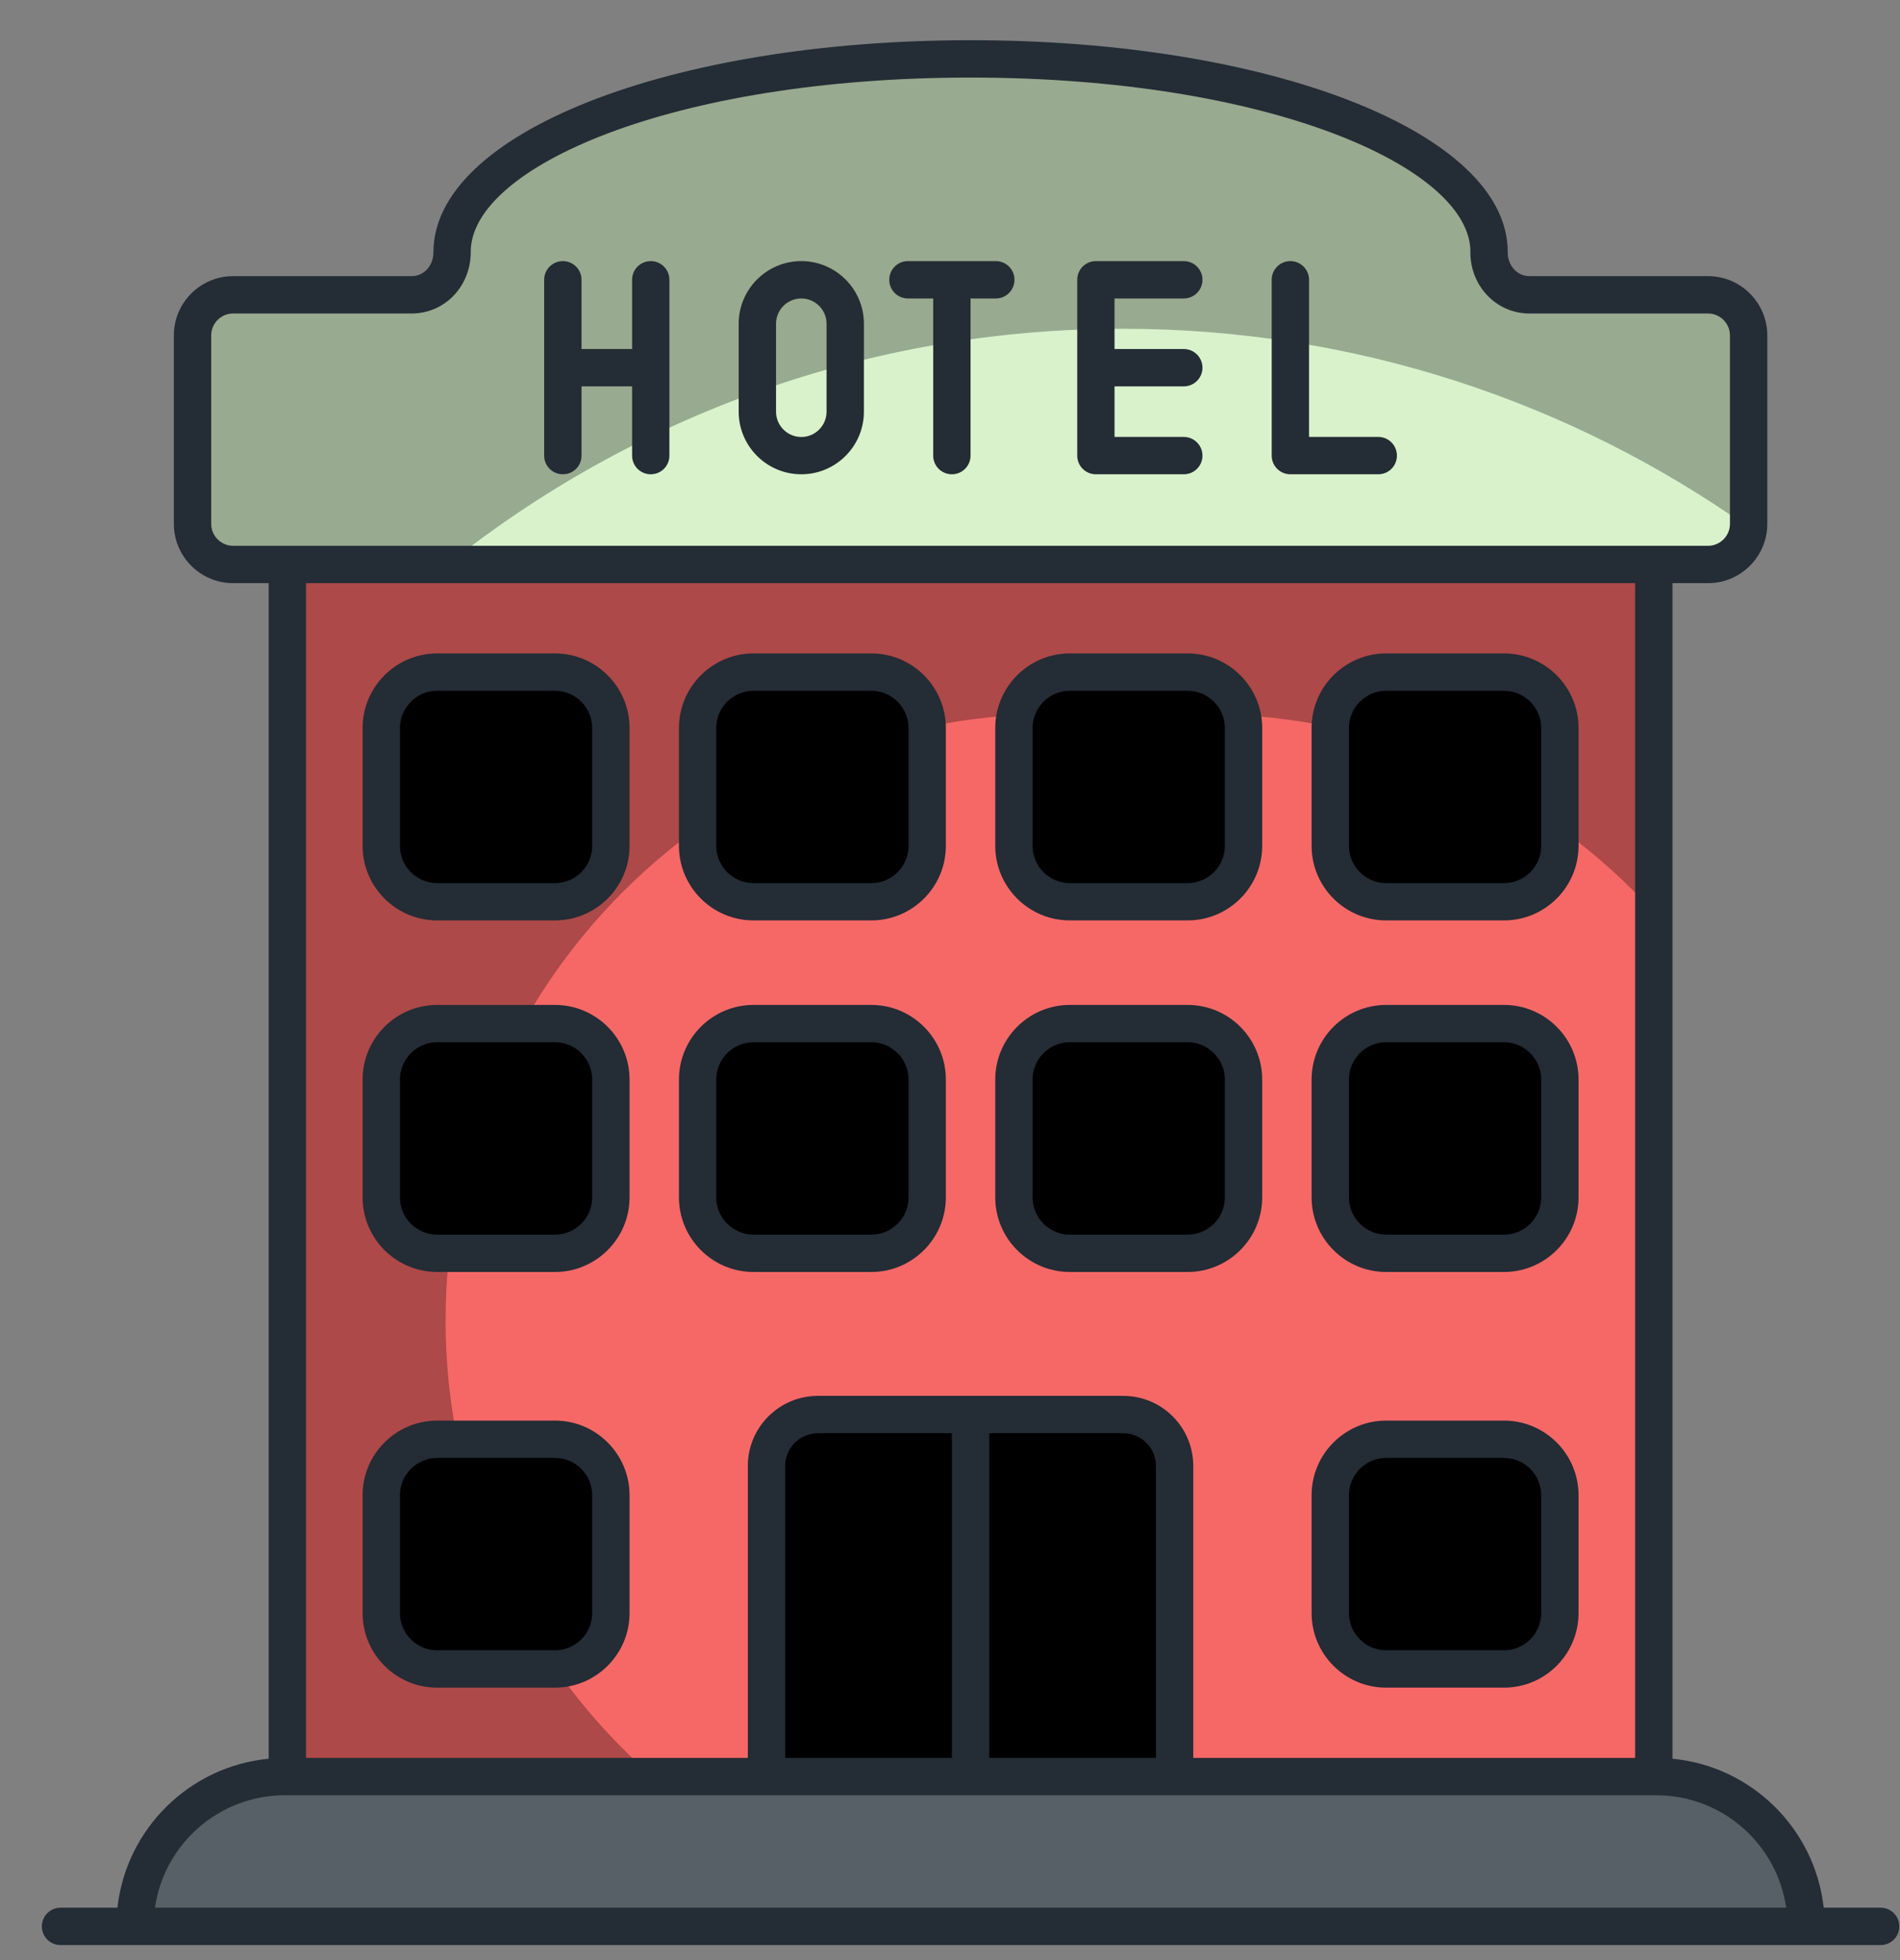
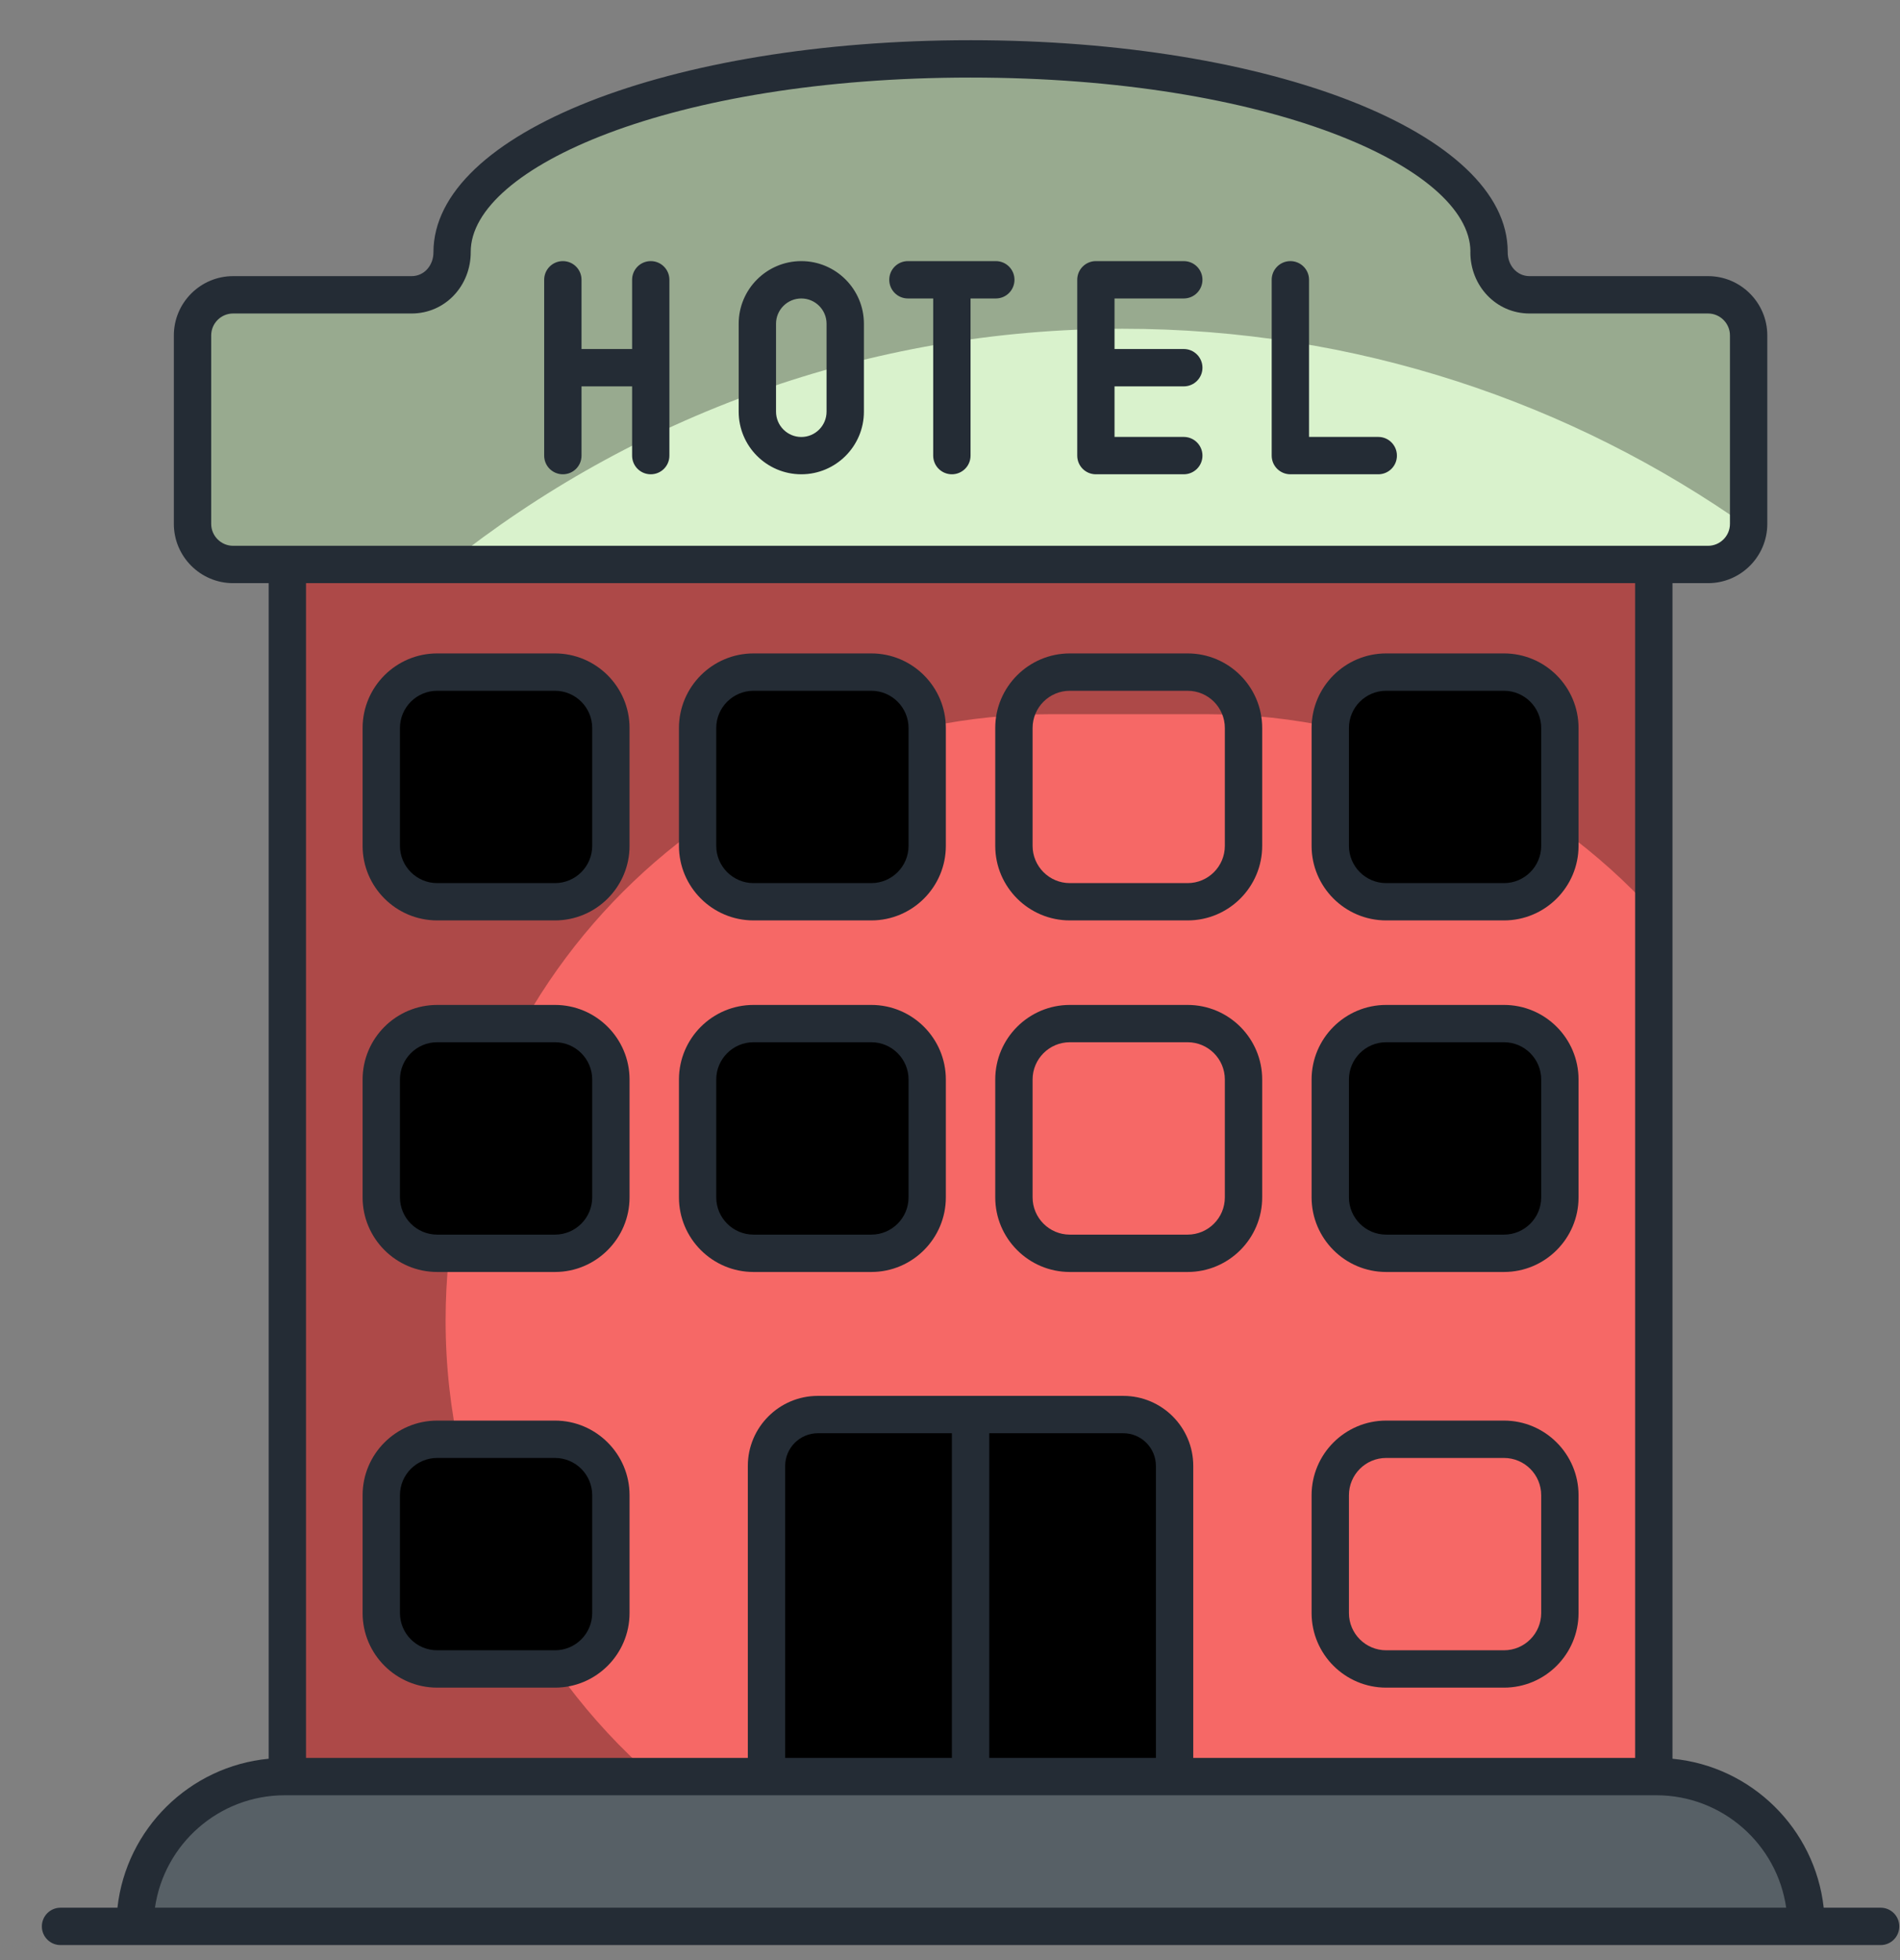
<svg xmlns="http://www.w3.org/2000/svg" width="32" height="33" viewBox="0 0 32 33" fill="none">
  <rect x="0" y="0" width="32" height="33" fill="#808080" stroke="none" />
  <path d="M27.853 9.503H4.84V29.91H27.853V9.503Z" fill="#F66866" />
  <g opacity="0.3">
    <path d="M27.854 9.503V15.357C25.989 13.307 23.301 12.024 20.314 12.024H17.708C14.89 12.024 12.341 13.165 10.492 15.014C8.646 16.86 7.505 19.41 7.505 22.23C7.505 25.292 8.854 28.04 10.992 29.911H4.839V9.503H27.854Z" fill="black" />
  </g>
  <path d="M19.783 24.68V29.91H12.91V24.68C12.91 24.203 13.296 23.816 13.774 23.816H18.919C19.396 23.816 19.783 24.203 19.783 24.68Z" fill="black" />
  <path d="M27.897 29.911H4.795C3.403 29.911 2.273 31.04 2.273 32.433H30.419C30.419 31.04 29.29 29.911 27.897 29.911Z" fill="#576066" />
  <path d="M29.451 5.647V8.82C29.451 9.197 29.145 9.503 28.767 9.503H3.926C3.549 9.503 3.243 9.197 3.243 8.82V5.647C3.243 5.27 3.549 4.964 3.926 4.964H6.932C7.323 4.964 7.616 4.637 7.614 4.246C7.614 4.244 7.614 4.241 7.614 4.239C7.614 2.445 11.523 0.992 16.346 0.992C21.17 0.992 25.079 2.445 25.079 4.239C25.079 4.241 25.079 4.244 25.079 4.246C25.077 4.637 25.37 4.964 25.761 4.964H28.767C29.145 4.964 29.451 5.27 29.451 5.647Z" fill="#D9F2CC" />
  <g opacity="0.3">
    <path d="M29.451 5.648V8.82C29.451 8.839 29.451 8.861 29.448 8.88C26.467 6.773 22.833 5.535 18.906 5.535C14.608 5.535 10.655 7.019 7.537 9.503H3.927C3.55 9.503 3.242 9.198 3.242 8.82V5.648C3.242 5.271 3.55 4.963 3.927 4.963H6.933C7.323 4.963 7.615 4.636 7.615 4.246C7.615 4.243 7.615 4.243 7.615 4.239C7.615 2.444 11.523 0.992 16.346 0.992C21.169 0.992 25.077 2.444 25.077 4.239C25.077 4.243 25.077 4.243 25.077 4.246C25.077 4.636 25.37 4.963 25.76 4.963H28.765C29.146 4.963 29.451 5.271 29.451 5.648Z" fill="black" />
  </g>
  <path d="M10.289 12.257V14.241C10.289 14.761 9.867 15.182 9.347 15.182H7.363C6.843 15.182 6.421 14.761 6.421 14.241V12.257C6.421 11.737 6.843 11.315 7.363 11.315H9.347C9.867 11.315 10.289 11.737 10.289 12.257Z" fill="black" />
  <path d="M15.616 12.257V14.241C15.616 14.761 15.195 15.182 14.675 15.182H12.691C12.171 15.182 11.749 14.761 11.749 14.241V12.257C11.749 11.737 12.171 11.315 12.691 11.315H14.675C15.195 11.315 15.616 11.737 15.616 12.257Z" fill="black" />
-   <path d="M20.944 12.257V14.241C20.944 14.761 20.522 15.182 20.002 15.182H18.018C17.498 15.182 17.077 14.761 17.077 14.241V12.257C17.077 11.737 17.498 11.315 18.018 11.315H20.002C20.522 11.315 20.944 11.737 20.944 12.257Z" fill="black" />
  <path d="M26.272 12.257V14.241C26.272 14.761 25.85 15.182 25.33 15.182H23.346C22.826 15.182 22.405 14.761 22.405 14.241V12.257C22.405 11.737 22.826 11.315 23.346 11.315H25.33C25.85 11.315 26.272 11.737 26.272 12.257Z" fill="black" />
  <path d="M10.289 18.175V20.159C10.289 20.679 9.867 21.1 9.347 21.1H7.363C6.843 21.1 6.421 20.679 6.421 20.159V18.175C6.421 17.655 6.843 17.233 7.363 17.233H9.347C9.867 17.233 10.289 17.655 10.289 18.175Z" fill="black" />
  <path d="M15.616 18.175V20.159C15.616 20.679 15.195 21.1 14.675 21.1H12.691C12.171 21.1 11.749 20.679 11.749 20.159V18.175C11.749 17.655 12.171 17.233 12.691 17.233H14.675C15.195 17.233 15.616 17.655 15.616 18.175Z" fill="black" />
-   <path d="M20.944 18.175V20.159C20.944 20.679 20.522 21.1 20.002 21.1H18.018C17.498 21.1 17.077 20.679 17.077 20.159V18.175C17.077 17.655 17.498 17.233 18.018 17.233H20.002C20.522 17.233 20.944 17.655 20.944 18.175Z" fill="black" />
  <path d="M26.272 18.175V20.159C26.272 20.679 25.85 21.1 25.33 21.1H23.346C22.826 21.1 22.405 20.679 22.405 20.159V18.175C22.405 17.655 22.826 17.233 23.346 17.233H25.33C25.85 17.233 26.272 17.655 26.272 18.175Z" fill="black" />
  <path d="M10.289 25.173V27.157C10.289 27.677 9.867 28.099 9.347 28.099H7.363C6.843 28.099 6.421 27.677 6.421 27.157V25.173C6.421 24.653 6.843 24.232 7.363 24.232H9.347C9.867 24.232 10.289 24.653 10.289 25.173Z" fill="black" />
-   <path d="M26.272 25.173V27.157C26.272 27.677 25.85 28.099 25.33 28.099H23.346C22.826 28.099 22.405 27.677 22.405 27.157V25.173C22.405 24.653 22.826 24.232 23.346 24.232H25.33C25.85 24.232 26.272 24.653 26.272 25.173Z" fill="black" />
  <path d="M1.019 32.747H31.674C31.848 32.747 31.988 32.606 31.988 32.433C31.988 32.259 31.848 32.118 31.674 32.118H30.715C30.568 30.79 29.502 29.737 28.168 29.61V9.818H28.767C29.317 9.818 29.765 9.37 29.765 8.82V5.647C29.765 5.097 29.317 4.649 28.767 4.649H25.761C25.545 4.649 25.394 4.465 25.393 4.253C25.393 4.248 25.393 4.243 25.393 4.239C25.393 2.242 21.419 0.677 16.347 0.677C11.274 0.677 7.3 2.242 7.3 4.248C7.301 4.463 7.149 4.649 6.932 4.649H3.926C3.376 4.649 2.928 5.097 2.928 5.647V8.82C2.928 9.37 3.376 9.818 3.926 9.818H4.525V29.61C3.192 29.737 2.125 30.79 1.978 32.118H1.019C0.845 32.118 0.705 32.259 0.705 32.433C0.705 32.606 0.845 32.747 1.019 32.747ZM3.557 8.82V5.647C3.557 5.444 3.722 5.278 3.926 5.278H6.932C7.499 5.278 7.932 4.81 7.928 4.239C7.928 2.822 11.311 1.306 16.346 1.306C21.375 1.306 24.755 2.818 24.765 4.233C24.764 4.237 24.764 4.24 24.764 4.244C24.761 4.806 25.192 5.278 25.761 5.278H28.767C28.97 5.278 29.136 5.444 29.136 5.647V8.82C29.136 9.023 28.97 9.189 28.767 9.189C21.73 9.189 10.98 9.189 3.926 9.189C3.723 9.189 3.557 9.023 3.557 8.82ZM27.539 9.818V29.596H20.097V24.68C20.097 24.03 19.569 23.501 18.919 23.501H13.774C13.124 23.501 12.595 24.03 12.595 24.68V29.596H5.154V9.818H27.539ZM13.224 29.596V24.68C13.224 24.377 13.471 24.13 13.774 24.13H16.032V29.596H13.224ZM16.661 24.13H18.919C19.222 24.13 19.468 24.377 19.468 24.68V29.596H16.661V24.13ZM2.61 32.118C2.763 31.049 3.685 30.225 4.796 30.225C10.829 30.225 23.828 30.225 27.897 30.225C29.008 30.225 29.93 31.049 30.083 32.118L2.61 32.118Z" fill="#242C35" />
  <path d="M7.363 15.496H9.347C10.039 15.496 10.603 14.933 10.603 14.241V12.257C10.603 11.564 10.039 11.001 9.347 11.001H7.363C6.67 11.001 6.107 11.564 6.107 12.257V14.241C6.107 14.933 6.67 15.496 7.363 15.496ZM6.736 12.257C6.736 11.911 7.017 11.63 7.363 11.63H9.347C9.693 11.63 9.974 11.911 9.974 12.257V14.241C9.974 14.586 9.693 14.868 9.347 14.868H7.363C7.017 14.868 6.736 14.586 6.736 14.241V12.257ZM12.691 15.496H14.675C15.367 15.496 15.93 14.933 15.93 14.241V12.257C15.93 11.564 15.367 11.001 14.675 11.001H12.691C11.998 11.001 11.435 11.564 11.435 12.257V14.241C11.435 14.933 11.998 15.496 12.691 15.496ZM12.063 12.257C12.063 11.911 12.345 11.63 12.691 11.63H14.675C15.02 11.63 15.302 11.911 15.302 12.257V14.241C15.302 14.586 15.02 14.868 14.675 14.868H12.691C12.345 14.868 12.063 14.586 12.063 14.241V12.257ZM18.018 15.496H20.002C20.695 15.496 21.258 14.933 21.258 14.241V12.257C21.258 11.564 20.695 11.001 20.002 11.001H18.018C17.326 11.001 16.762 11.564 16.762 12.257V14.241C16.762 14.933 17.326 15.496 18.018 15.496ZM17.391 12.257C17.391 11.911 17.672 11.63 18.018 11.63H20.002C20.348 11.63 20.629 11.911 20.629 12.257V14.241C20.629 14.586 20.348 14.868 20.002 14.868H18.018C17.672 14.868 17.391 14.586 17.391 14.241V12.257ZM23.346 15.496H25.33C26.023 15.496 26.586 14.933 26.586 14.241V12.257C26.586 11.564 26.023 11.001 25.33 11.001H23.346C22.653 11.001 22.09 11.564 22.09 12.257V14.241C22.09 14.933 22.653 15.496 23.346 15.496ZM22.719 12.257C22.719 11.911 23 11.63 23.346 11.63H25.33C25.676 11.63 25.957 11.911 25.957 12.257V14.241C25.957 14.586 25.676 14.868 25.33 14.868H23.346C23 14.868 22.719 14.586 22.719 14.241V12.257ZM7.363 21.415H9.347C10.039 21.415 10.603 20.851 10.603 20.159V18.175C10.603 17.482 10.039 16.919 9.347 16.919H7.363C6.67 16.919 6.107 17.482 6.107 18.175V20.159C6.107 20.851 6.67 21.415 7.363 21.415ZM6.736 18.174C6.736 17.829 7.017 17.547 7.363 17.547H9.347C9.693 17.547 9.974 17.829 9.974 18.174V20.159C9.974 20.505 9.693 20.786 9.347 20.786H7.363C7.017 20.786 6.736 20.504 6.736 20.159V18.174ZM12.691 21.415H14.675C15.367 21.415 15.93 20.851 15.93 20.159V18.175C15.93 17.482 15.367 16.919 14.675 16.919H12.691C11.998 16.919 11.435 17.482 11.435 18.175V20.159C11.435 20.851 11.998 21.415 12.691 21.415ZM12.063 18.174C12.063 17.829 12.345 17.547 12.691 17.547H14.675C15.02 17.547 15.302 17.829 15.302 18.174V20.159C15.302 20.505 15.02 20.786 14.675 20.786H12.691C12.345 20.786 12.063 20.504 12.063 20.159V18.174ZM18.018 21.415H20.002C20.695 21.415 21.258 20.851 21.258 20.159V18.175C21.258 17.482 20.695 16.919 20.002 16.919H18.018C17.326 16.919 16.762 17.482 16.762 18.175V20.159C16.762 20.851 17.326 21.415 18.018 21.415ZM17.391 18.174C17.391 17.829 17.672 17.547 18.018 17.547H20.002C20.348 17.547 20.629 17.829 20.629 18.174V20.159C20.629 20.505 20.348 20.786 20.002 20.786H18.018C17.672 20.786 17.391 20.504 17.391 20.159V18.174ZM23.346 21.415H25.33C26.023 21.415 26.586 20.851 26.586 20.159V18.175C26.586 17.482 26.023 16.919 25.33 16.919H23.346C22.653 16.919 22.09 17.482 22.09 18.175V20.159C22.09 20.851 22.653 21.415 23.346 21.415ZM22.719 18.174C22.719 17.829 23 17.547 23.346 17.547H25.33C25.676 17.547 25.957 17.829 25.957 18.174V20.159C25.957 20.505 25.676 20.786 25.33 20.786H23.346C23 20.786 22.719 20.504 22.719 20.159V18.174ZM7.363 28.413H9.347C10.039 28.413 10.603 27.85 10.603 27.157V25.173C10.603 24.481 10.039 23.917 9.347 23.917H7.363C6.67 23.917 6.107 24.481 6.107 25.173V27.157C6.107 27.85 6.67 28.413 7.363 28.413ZM6.736 25.173C6.736 24.827 7.017 24.546 7.363 24.546H9.347C9.693 24.546 9.974 24.827 9.974 25.173V27.157C9.974 27.503 9.693 27.784 9.347 27.784H7.363C7.017 27.784 6.736 27.503 6.736 27.157V25.173ZM23.346 28.413H25.33C26.023 28.413 26.586 27.85 26.586 27.157V25.173C26.586 24.481 26.023 23.917 25.33 23.917H23.346C22.653 23.917 22.09 24.481 22.09 25.173V27.157C22.09 27.85 22.653 28.413 23.346 28.413ZM22.719 25.173C22.719 24.827 23 24.546 23.346 24.546H25.33C25.676 24.546 25.957 24.827 25.957 25.173V27.157C25.957 27.503 25.676 27.784 25.33 27.784H23.346C23 27.784 22.719 27.503 22.719 27.157V25.173ZM18.457 7.985H19.937C20.111 7.985 20.252 7.845 20.252 7.671C20.252 7.497 20.111 7.356 19.937 7.356H18.771V6.505H19.937C20.111 6.505 20.252 6.364 20.252 6.191C20.252 6.017 20.111 5.876 19.937 5.876H18.771V5.025H19.937C20.111 5.025 20.252 4.884 20.252 4.71C20.252 4.537 20.111 4.396 19.937 4.396H18.457C18.283 4.396 18.143 4.537 18.143 4.71C18.143 4.755 18.143 7.787 18.143 7.671C18.143 7.845 18.283 7.985 18.457 7.985ZM9.48 7.985C9.654 7.985 9.794 7.845 9.794 7.671V6.505H10.646V7.671C10.646 7.845 10.786 7.985 10.96 7.985C11.134 7.985 11.274 7.845 11.274 7.671C11.274 7.627 11.274 4.594 11.274 4.71C11.274 4.537 11.134 4.396 10.96 4.396C10.786 4.396 10.646 4.537 10.646 4.71V5.876H9.794V4.71C9.794 4.537 9.654 4.396 9.48 4.396C9.306 4.396 9.165 4.537 9.165 4.71C9.165 4.755 9.165 7.787 9.165 7.671C9.165 7.845 9.306 7.985 9.48 7.985ZM21.733 7.985H23.213C23.387 7.985 23.527 7.845 23.527 7.671C23.527 7.497 23.387 7.356 23.213 7.356H22.047V4.71C22.047 4.537 21.906 4.396 21.733 4.396C21.559 4.396 21.418 4.537 21.418 4.71V7.671C21.418 7.845 21.559 7.985 21.733 7.985ZM13.496 7.985C14.077 7.985 14.55 7.512 14.55 6.931V5.45C14.55 4.869 14.077 4.396 13.496 4.396C12.914 4.396 12.441 4.869 12.441 5.45V6.931C12.441 7.512 12.914 7.985 13.496 7.985ZM13.07 5.45C13.07 5.216 13.261 5.025 13.496 5.025C13.73 5.025 13.921 5.216 13.921 5.45V6.931C13.921 7.166 13.73 7.357 13.496 7.357C13.261 7.357 13.07 7.166 13.07 6.931V5.45ZM15.291 5.025H15.717V7.671C15.717 7.845 15.858 7.985 16.032 7.985C16.205 7.985 16.346 7.845 16.346 7.671V5.025H16.772C16.946 5.025 17.086 4.884 17.086 4.71C17.086 4.537 16.946 4.396 16.772 4.396H15.291C15.117 4.396 14.977 4.537 14.977 4.71C14.977 4.884 15.117 5.025 15.291 5.025Z" fill="#242C35" />
</svg>